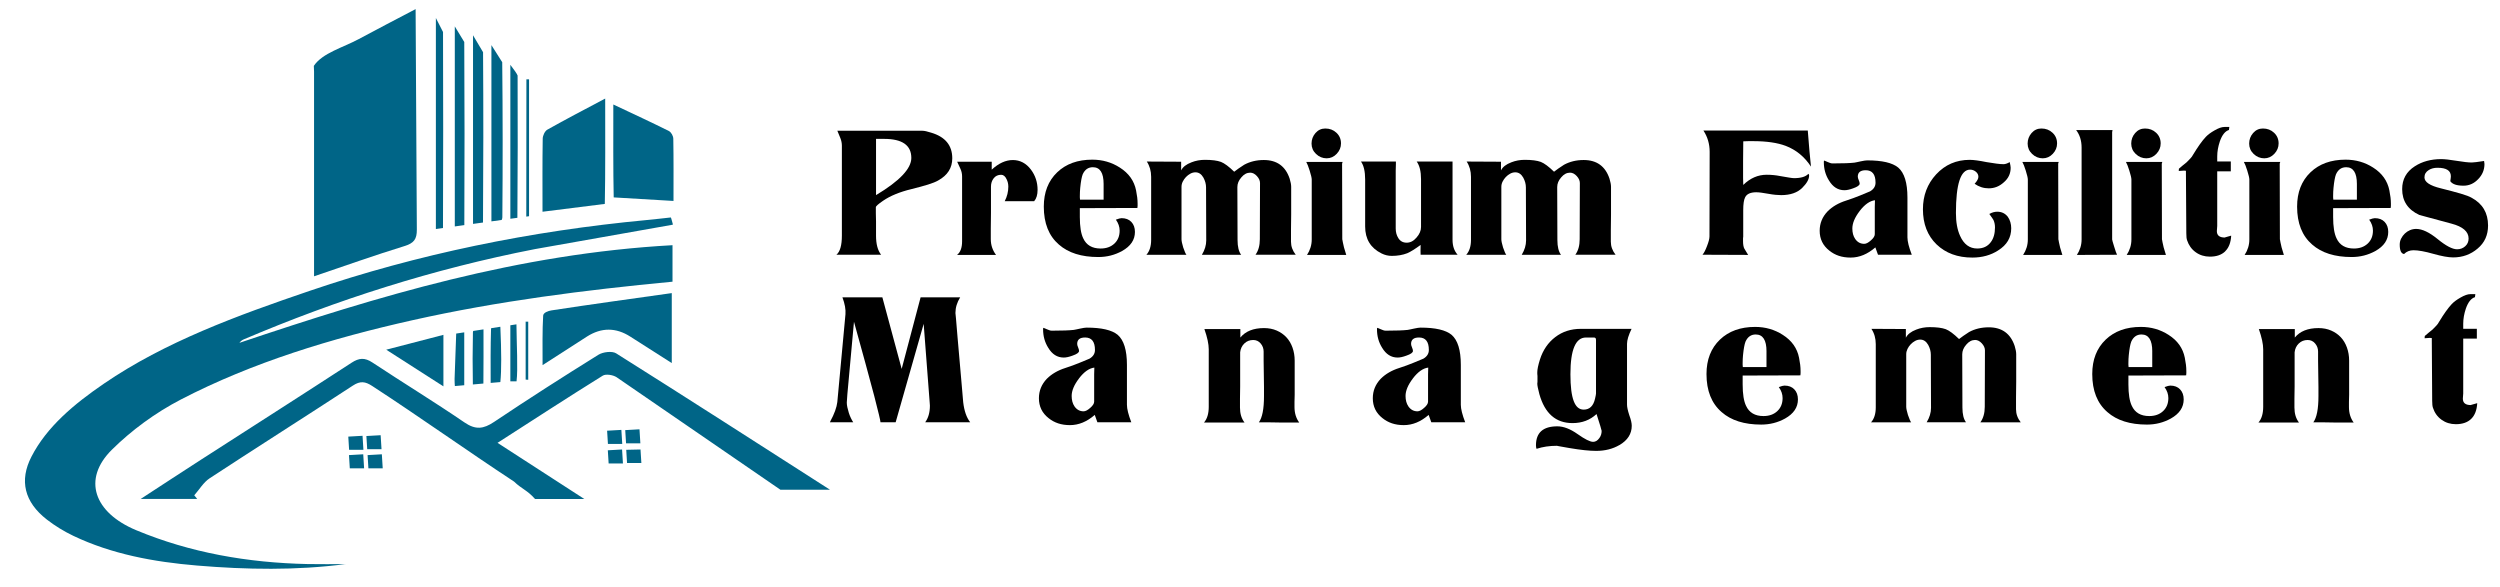
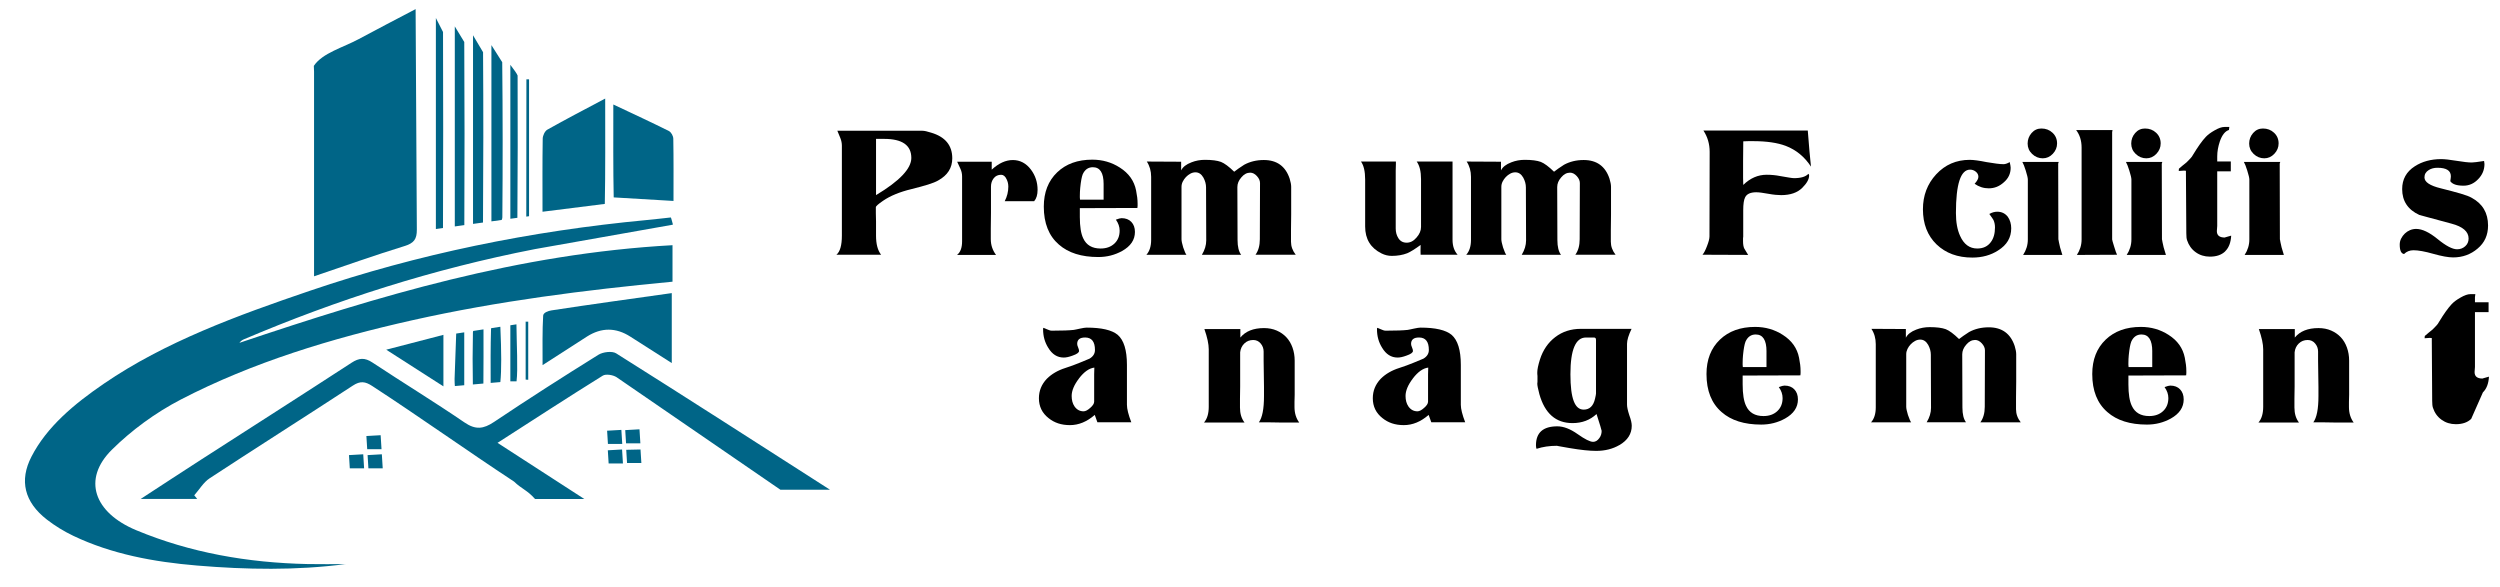
<svg xmlns="http://www.w3.org/2000/svg" id="Layer_1" data-name="Layer 1" viewBox="0 0 1227.58 288.45">
  <defs>
    <style>
      .cls-1 {
        fill: #006587;
      }
    </style>
  </defs>
  <g>
    <path class="cls-1" d="M262.73,122.31c-50.03,9.75-97.51,24.96-143.01,44.32-.83.35-1.54.9-2.17,1.72,68.16-22.93,137-43.79,212.67-47.95v17.92c-43.46,4.12-85.91,9.57-127.45,18.86-40.07,8.97-78.84,20.79-113.94,38.98-12.66,6.57-24.37,15.23-33.9,24.67-14.64,14.5-8.78,30.87,11.93,39.51,26.46,11.03,54.73,16.01,84.3,16.63,6.18.13,12.36.02,18.54.02-24.32,3.17-48.62,2.74-72.95.71-21.39-1.78-41.99-5.65-60.69-14.56-4.69-2.24-9.15-4.98-13.08-8.04-11.08-8.61-13.53-19.19-7.57-30.8,7.57-14.75,20.92-25.86,35.61-35.91,30.02-20.53,65.43-33.46,101.19-45.62,52.98-18.02,108.22-29.34,165.3-34.72,3.97-.37,7.93-.84,11.89-1.27.3.53.59,2.06.89,2.97.1.29.22.55-.08.61" />
    <path class="cls-1" d="M154.1,32.35c4.18-6.32,14.41-9.03,22.08-13.17,8.91-4.81,17.91-9.46,27.9-14.71l.6,108.28c.03,4.73-1.42,6.66-6.17,8.11-14.56,4.49-28.91,9.6-44.3,14.81V35.21" />
    <path class="cls-1" d="M302.7,185.18c-1.73-1.09-5.21-1.66-6.71-.73-17.03,10.59-33.83,21.52-51.69,33,14.35,9.29,27.78,17.97,42.62,27.57h-24.19c-3.86-4.38-6.5-4.87-10.31-8.54-23.12-15.19-46.48-31.87-69.67-46.96-3.44-2.24-5.85-2.56-9.5-.17-23.34,15.27-46.94,30.18-70.26,45.47-3.09,2.02-5.1,5.57-7.61,8.4.48.59.96,1.17,1.44,1.76h-27.72c10.51-6.84,20-13.08,29.55-19.23,24.66-15.87,49.4-31.64,73.97-47.63,3.72-2.42,6.47-2.62,10.26-.11,14.97,9.91,30.34,19.27,45.15,29.39,5.48,3.75,9.31,3.3,14.55-.21,16.88-11.31,34.01-22.27,51.29-33.01,2.21-1.37,6.71-1.92,8.67-.68,34.64,21.8,69.05,43.94,105.01,66.97h-24.35" />
    <path class="cls-1" d="M266.39,103.97c0-12.52-.09-24.2.1-35.87.02-1.53,1.03-3.74,2.3-4.45,8.98-5.06,18.15-9.81,28.38-15.25,0,16.55.12,36.44-.19,51.73" />
    <path class="cls-1" d="M330.71,98.67c0-10.67.08-20.62-.1-30.57-.02-1.31-.99-3.18-2.21-3.79-8.62-4.31-17.42-8.36-27.24-13,0,14.11-.11,32.59.19,45.62" />
    <path class="cls-1" d="M329.86,143.91v34.37c-7.21-4.6-13.78-8.76-20.31-12.96q-10.65-6.85-21.33-.06c-6.89,4.4-13.75,8.84-21.8,14.03,0-8.41-.15-17.11.29-24.31.09-1.47,2.45-2.32,4.08-2.57,19.51-2.99,39.06-5.67,59.06-8.49Z" />
    <path class="cls-1" d="M237.17,109.27l-4.9.67V17.31l4.93,8.32c.19,27.88.16,55.76-.03,83.64Z" />
    <path class="cls-1" d="M246.67,106.73c0,.42-.14.85-.34,1.28l-5.03.69V22.15l5.31,8.4c.27,25.39.28,50.8.06,76.19Z" />
    <path class="cls-1" d="M217.52,111.97l-3.49.49V8.84l3.51,6.88c.13,32.08.09,64.17-.02,96.25Z" />
    <path class="cls-1" d="M228,110.53l-4.68.66V12.96l4.65,7.66c.17,29.98.17,59.93.03,89.91Z" />
    <path class="cls-1" d="M217.73,164.42v25.3c-9.35-6-17.94-11.51-28.08-18.01,10.31-2.68,18.92-4.91,28.08-7.29Z" />
    <path class="cls-1" d="M254.05,106.95l-3.45.47V31.83c1.8,2.35,3.24,4.37,3.56,5.26.11,23.29.06,46.57-.11,69.86Z" />
    <path class="cls-1" d="M237.37,188.33l-5.18.46c-.17-8.53-.15-17.06.03-25.59,0-.23.05-.46.12-.69l5.07-.78c0,8.88.05,17.73-.05,26.6Z" />
    <path class="cls-1" d="M245.69,187.61l-4.76.41c-.03-9.05-.08-17.72.18-26.37,0-.17.03-.34.08-.51l4.5-.69c.54,12.34.59,21.34,0,27.15Z" />
    <path class="cls-1" d="M259.78,38.96v67.21l-1.36.19c0-22.45.06-44.95.06-67.4h1.3Z" />
    <path class="cls-1" d="M253.64,187.23h-3.04v-27.51l2.99-.46c.09,9.89.79,22.09.05,27.97Z" />
    <path class="cls-1" d="M224.01,163.79l3.95-.6v25.97l-4.61.41c-.09-.83-.11-1.93-.14-3.43" />
    <path class="cls-1" d="M258.11,186.4v-28.47c.42.01.84.02,1.27.03v28.52l-1.27-.08Z" />
    <path class="cls-1" d="M187.93,229.95h-7.03c-.13-2.12-.25-4.05-.4-6.48l7-.4.43,6.88Z" />
    <path class="cls-1" d="M187.34,220.58h-7.03c-.13-2.12-.25-4.05-.4-6.48l7-.4.43,6.88Z" />
-     <path class="cls-1" d="M178.45,220.87h-7.03c-.13-2.12-.25-4.05-.4-6.48l7-.4.43,6.88Z" />
    <path class="cls-1" d="M178.79,229.95h-7.03c-.13-2.12-.25-4.05-.4-6.48l7-.4.43,6.88Z" />
    <path class="cls-1" d="M314.93,227.35h-7.03c-.13-2.12-.25-4.05-.4-6.48l7.01-.16.42,6.64Z" />
    <path class="cls-1" d="M314.44,217.68h-7.03c-.13-2.12-.25-4.05-.4-6.48l7-.4.43,6.88Z" />
    <path class="cls-1" d="M305.54,217.97h-7.03c-.13-2.12-.25-4.05-.4-6.48l7-.4.43,6.88Z" />
    <path class="cls-1" d="M305.89,227.59h-7.03c-.13-2.12-.25-4.05-.4-6.48l7-.4.43,6.88Z" />
  </g>
  <g>
    <g>
      <path d="M460.74,88.59c-1.18.68-2.86,1.36-5.05,2.04-2.19.68-4.9,1.42-8.11,2.22-2.84.68-5.44,1.5-7.78,2.46-2.35.96-4.42,2.05-6.21,3.29-2.35,1.61-3.52,2.66-3.52,3.15v2.96c0,1.11.03,2.44.09,3.98v7.04c0,4.14.83,7.26,2.5,9.36h-21.96c1.79-1.48,2.69-4.6,2.69-9.36v-44.2c0-1.24-.25-2.47-.74-3.71-.49-1.24-.99-2.44-1.48-3.61h41.79c.93,0,2.35.31,4.26.93,6.92,2.04,10.38,6.24,10.38,12.6,0,4.7-2.29,8.31-6.86,10.84ZM434.15,68.2h-3.99v27.61c11.55-6.92,17.33-13,17.33-18.25,0-6.24-4.45-9.36-13.34-9.36Z" />
      <path d="M507.81,98.78h-14.45c1.17-2.28,1.76-4.66,1.76-7.13,0-1.3-.28-2.5-.83-3.61-.68-1.48-1.58-2.22-2.69-2.22-1.55,0-2.77.57-3.66,1.71-.9,1.14-1.34,2.52-1.34,4.12v12.88c-.06,2.9-.09,5.44-.09,7.6v5.28c0,2.9.87,5.5,2.59,7.78h-19.18c1.67-1.3,2.5-3.52,2.5-6.67v-31.87c0-1.3-.26-2.53-.79-3.71-.53-1.17-1.07-2.35-1.62-3.52h16.96v3.89c3.4-3.15,6.86-4.73,10.38-4.73s6.55,1.58,8.9,4.73c2.16,2.9,3.24,6.21,3.24,9.91,0,2.41-.56,4.26-1.67,5.56Z" />
      <path d="M530.23,102.21v4.35c0,4.7.56,8.19,1.67,10.47,1.54,3.34,4.39,5,8.53,5,2.78,0,5.03-.8,6.76-2.41,1.73-1.61,2.59-3.74,2.59-6.39,0-1.85-.62-3.64-1.85-5.37,1.3-.49,2.22-.74,2.78-.74,2.04,0,3.64.62,4.82,1.85,1.17,1.24,1.76,2.87,1.76,4.91,0,3.89-2.1,7.01-6.3,9.36-3.58,1.98-7.47,2.97-11.67,2.97-8.28,0-14.73-2.04-19.37-6.12-4.94-4.26-7.41-10.47-7.41-18.62,0-7.04,2.19-12.66,6.58-16.86,4.32-4.14,10.07-6.21,17.23-6.21,5,0,9.51,1.3,13.53,3.89,4.39,2.78,7.04,6.52,7.97,11.21.25,1.24.43,2.38.56,3.43.12,1.05.19,2.07.19,3.06v1.02c0,.37-.03.74-.09,1.11l-28.26.09ZM541.91,90.35c0-5.5-1.76-8.24-5.28-8.24-2.28,0-3.95,1.17-5,3.52-.49,1.3-.9,3.49-1.2,6.58-.06.62-.11,1.25-.14,1.9-.03.65-.05,1.34-.05,2.08v.74c0,.31.03.68.09,1.11h11.58v-7.69Z" />
      <path d="M616.49,125.09c1.42-1.98,2.13-4.51,2.13-7.6l.09-27.61c0-1.17-.51-2.32-1.53-3.43-1.02-1.11-2.12-1.67-3.29-1.67-1.61,0-3.06.77-4.35,2.32-1.3,1.48-1.95,3.06-1.95,4.73l.09,26.04c0,3.27.59,5.68,1.76,7.23h-19.27c1.42-2.35,2.13-4.69,2.13-7.04l-.09-26.04c0-1.6-.43-3.21-1.3-4.82-.99-1.73-2.29-2.59-3.89-2.59-.87,0-1.7.22-2.5.65-.8.43-1.53.99-2.18,1.67-.65.68-1.17,1.44-1.58,2.27s-.6,1.68-.6,2.55v25.76c0,.8.28,2.13.83,3.98.68,1.98,1.2,3.18,1.58,3.61h-19.64c1.54-1.73,2.32-4.17,2.32-7.32v-30.95c0-2.84-.71-5.34-2.13-7.51l16.86.09v4.26c.8-1.67,2.5-3,5.1-3.98,2.04-.8,4.23-1.21,6.58-1.21,3.4,0,6.02.34,7.88,1.02,1.73.68,3.89,2.29,6.49,4.82.62-.49,1.33-1.02,2.13-1.58.8-.56,1.73-1.17,2.78-1.85,2.84-1.54,6.05-2.32,9.64-2.32,6.42,0,10.66,3.06,12.69,9.17.49,1.61.74,2.93.74,3.98v13.53c-.06,2.96-.09,5.56-.09,7.78v5.65c0,2.29.77,4.42,2.32,6.39h-19.73Z" />
-       <path d="M641.78,125.19c1.54-2.35,2.32-4.88,2.32-7.6v-29.46c0-.74-.34-2.19-1.02-4.36-.62-1.97-1.17-3.4-1.67-4.26h17.88c-.19.37-.28.71-.28,1.02l.09,37.06c0-.18.09.28.28,1.39.18,1.24.74,3.3,1.67,6.21h-19.27ZM656.38,75.52c-1.39,1.48-3.04,2.22-4.96,2.22s-3.71-.71-5.19-2.13-2.22-3.12-2.22-5.1.65-3.71,1.94-5.19c1.3-1.48,2.9-2.22,4.82-2.22,2.16,0,3.98.69,5.47,2.09,1.48,1.39,2.23,3.14,2.23,5.23,0,1.91-.69,3.61-2.09,5.1Z" />
      <path d="M700.44,125.09h-2.87c-.06-.93-.06-2.53,0-4.82-1.36.99-2.58,1.82-3.66,2.5s-2.05,1.2-2.92,1.58c-2.22.86-4.76,1.3-7.6,1.3-1.73,0-3.4-.4-5-1.2-5.38-2.66-8.06-7.07-8.06-13.25v-23.07c0-3.95-.68-6.89-2.04-8.8h17.14v1.11l-.09,3.43v28.35c0,1.79.43,3.37,1.3,4.73.93,1.48,2.28,2.22,4.08,2.22s3.4-.83,4.82-2.5c1.48-1.67,2.23-3.4,2.23-5.19v-23.54c0-3.77-.71-6.64-2.13-8.62h17.6v38.45c0,3.03.83,5.47,2.5,7.32h-15.29Z" />
      <path d="M773.54,125.09c1.42-1.98,2.13-4.51,2.13-7.6l.09-27.61c0-1.17-.51-2.32-1.53-3.43-1.02-1.11-2.12-1.67-3.29-1.67-1.61,0-3.06.77-4.35,2.32-1.3,1.48-1.95,3.06-1.95,4.73l.09,26.04c0,3.27.59,5.68,1.76,7.23h-19.27c1.42-2.35,2.13-4.69,2.13-7.04l-.09-26.04c0-1.6-.43-3.21-1.3-4.82-.99-1.73-2.29-2.59-3.89-2.59-.87,0-1.7.22-2.5.65-.8.43-1.53.99-2.18,1.67-.65.68-1.17,1.44-1.58,2.27s-.6,1.68-.6,2.55v25.76c0,.8.28,2.13.83,3.98.68,1.98,1.2,3.18,1.58,3.61h-19.64c1.54-1.73,2.32-4.17,2.32-7.32v-30.95c0-2.84-.71-5.34-2.13-7.51l16.86.09v4.26c.8-1.67,2.5-3,5.1-3.98,2.04-.8,4.23-1.21,6.58-1.21,3.4,0,6.02.34,7.88,1.02,1.73.68,3.89,2.29,6.49,4.82.62-.49,1.33-1.02,2.13-1.58.8-.56,1.73-1.17,2.78-1.85,2.84-1.54,6.05-2.32,9.64-2.32,6.42,0,10.66,3.06,12.69,9.17.49,1.61.74,2.93.74,3.98v13.53c-.06,2.96-.09,5.56-.09,7.78v5.65c0,2.29.77,4.42,2.32,6.39h-19.73Z" />
      <path d="M876.85,71.63c-4.08-1.54-9.42-2.32-16.03-2.32h-2.32c-.8,0-1.64.03-2.5.09-.06,4.33-.09,7.6-.09,9.82v8.25c0,1.36.03,2.47.09,3.34,3.4-3.34,7.23-5,11.49-5,2.28,0,4.51.22,6.67.65,1.79.31,3.24.56,4.36.74s1.91.28,2.41.28c3.4,0,5.74-.71,7.04-2.13.25.19.37.46.37.83,0,1.79-1.11,3.8-3.34,6.02-2.41,2.41-5.87,3.61-10.38,3.61-.74,0-1.64-.04-2.69-.14-1.05-.09-2.25-.26-3.61-.51-1.36-.25-2.52-.43-3.48-.56-.96-.12-1.78-.19-2.46-.19-2.84,0-4.66.83-5.47,2.5-.62,1.17-.93,3.31-.93,6.39v12.88c0,.25-.03.53-.09.83v1.39c0,1.67.22,2.9.65,3.71.31.49.62,1,.93,1.53.31.53.62,1.03.93,1.53l-22.42-.09c.74-.86,1.48-2.28,2.22-4.26.8-2.04,1.21-3.61,1.21-4.73l.09-41.51c0-3.89-1.02-7.38-3.06-10.47h51.24c.31,3.89.59,7.29.83,10.19.25,2.9.49,5.41.74,7.51-3.15-4.82-7.29-8.22-12.42-10.19Z" />
-       <path d="M922.16,125.09l-1.3-3.61c-3.83,3.33-7.88,5-12.14,5s-7.63-1.14-10.47-3.43c-3.15-2.47-4.73-5.71-4.73-9.73,0-3.64,1.3-6.83,3.89-9.54,2.35-2.35,5.37-4.11,9.08-5.28,2.47-.8,4.75-1.64,6.86-2.5,1.61-.68,3.24-1.36,4.91-2.04,1.79-1.05,2.69-2.47,2.69-4.26,0-4.08-1.61-6.11-4.82-6.11-2.59,0-3.89,1.05-3.89,3.15,0,.43.15,1,.46,1.71.31.71.46,1.28.46,1.71,0,.8-1.08,1.58-3.24,2.32-1.67.62-3.09.92-4.26.92-3.15,0-5.68-1.6-7.6-4.82-1.67-2.65-2.5-5.65-2.5-8.99,0-.49.06-.74.19-.74.06,0,.26.08.6.23.34.16.69.31,1.07.46s.76.31,1.16.46c.4.16.75.23,1.06.23h1.11c2.16,0,4.05-.03,5.65-.09,1.6-.06,2.99-.15,4.17-.28.31-.06.71-.14,1.2-.23.49-.09,1.14-.23,1.95-.42,1.42-.31,2.47-.46,3.15-.46,7.29,0,12.35,1.17,15.2,3.52,3.03,2.59,4.54,7.51,4.54,14.73v19.55c0,1.98.71,4.82,2.13,8.52h-16.59ZM913.17,103.6c-2.41,3.15-3.61,6.02-3.61,8.62,0,2.04.46,3.74,1.39,5.1,1.11,1.61,2.59,2.41,4.45,2.41.92,0,2.01-.56,3.24-1.67,1.3-1.11,1.94-2.13,1.94-3.06v-13.44c0-.92.03-2.01.09-3.24-2.53.31-5.04,2.07-7.51,5.28Z" />
      <path d="M981.18,122.96c-3.64,2.35-7.88,3.52-12.69,3.52-7.23,0-13.1-2.16-17.6-6.49-4.45-4.32-6.67-10.07-6.67-17.23,0-6.73,2.16-12.45,6.49-17.14,4.39-4.75,9.88-7.13,16.49-7.13,1.85,0,4.6.37,8.25,1.11,1.85.31,3.47.56,4.86.74,1.39.18,2.55.28,3.47.28.87,0,1.88-.34,3.06-1.02.31,1.36.46,2.28.46,2.78,0,2.84-1.11,5.22-3.34,7.13-2.16,1.98-4.63,2.97-7.41,2.97-2.53,0-4.85-.74-6.95-2.23,1.24-1.36,1.85-2.5,1.85-3.43,0-.99-.42-1.82-1.25-2.5s-1.78-1.02-2.83-1.02c-4.63,0-6.95,7.1-6.95,21.31,0,4.51.68,8.24,2.04,11.21,1.85,4.14,4.66,6.21,8.43,6.21,2.9,0,5.13-1.05,6.67-3.15,1.36-1.79,2.04-4.2,2.04-7.23,0-1.3-.25-2.5-.74-3.61-.12-.18-.34-.52-.65-1.02-.31-.49-.77-1.14-1.39-1.95,1.3-.74,2.59-1.11,3.89-1.11,2.16,0,3.89.83,5.19,2.5,1.11,1.61,1.67,3.49,1.67,5.65,0,4.57-2.13,8.19-6.4,10.84Z" />
      <path d="M993.41,125.19c1.54-2.35,2.32-4.88,2.32-7.6v-29.46c0-.74-.34-2.19-1.02-4.36-.62-1.97-1.17-3.4-1.67-4.26h17.88c-.19.37-.28.71-.28,1.02l.09,37.06c0-.18.09.28.28,1.39.18,1.24.74,3.3,1.67,6.21h-19.27ZM1008,75.52c-1.39,1.48-3.04,2.22-4.96,2.22s-3.71-.71-5.19-2.13c-1.48-1.42-2.22-3.12-2.22-5.1s.65-3.71,1.94-5.19c1.3-1.48,2.9-2.22,4.82-2.22,2.16,0,3.98.69,5.47,2.09,1.48,1.39,2.23,3.14,2.23,5.23,0,1.91-.69,3.61-2.09,5.1Z" />
      <path d="M1019.81,125.19c1.54-2.35,2.32-4.88,2.32-7.6v-45.12c0-3.4-.9-6.27-2.69-8.62h17.88c-.12.5-.19.83-.19,1.02v52.72c0,.25.34,1.45,1.02,3.61.62,2.04,1.08,3.34,1.39,3.89l-19.74.09Z" />
      <path d="M1044.27,125.19c1.54-2.35,2.32-4.88,2.32-7.6v-29.46c0-.74-.34-2.19-1.02-4.36-.62-1.97-1.17-3.4-1.67-4.26h17.88c-.19.37-.28.71-.28,1.02l.09,37.06c0-.18.09.28.28,1.39.18,1.24.74,3.3,1.67,6.21h-19.27ZM1058.87,75.52c-1.39,1.48-3.04,2.22-4.96,2.22s-3.71-.71-5.19-2.13c-1.48-1.42-2.22-3.12-2.22-5.1s.65-3.71,1.94-5.19c1.3-1.48,2.9-2.22,4.82-2.22,2.16,0,3.98.69,5.47,2.09,1.48,1.39,2.23,3.14,2.23,5.23,0,1.91-.69,3.61-2.09,5.1Z" />
      <path d="M1092.64,123.43c-1.79,1.73-4.29,2.59-7.51,2.59-2.66,0-4.99-.73-6.99-2.18-2.01-1.45-3.41-3.41-4.22-5.88-.25-.68-.37-1.82-.37-3.43l-.19-29.74v-.93c-.19-.06-.5-.09-.93-.09-.31,0-.74.03-1.3.09-.56.06-.99.09-1.3.09l.09-1.11c.62-.49,1.24-1.02,1.85-1.58.62-.56,1.26-1.08,1.95-1.58.68-.68,1.3-1.31,1.85-1.9.56-.59.99-1.19,1.3-1.81,2.35-3.89,4.42-6.79,6.21-8.71,1.05-1.11,2.5-2.19,4.36-3.24,1.91-1.11,3.52-1.67,4.82-1.67h2.41l-.19,1.48c-1.85.56-3.34,2.41-4.45,5.56-.87,2.59-1.3,5.07-1.3,7.41v2.5h6.67v4.82h-6.67v26.87c0,.25-.03.65-.09,1.2s-.09.99-.09,1.3c0,2.1,1.3,3.15,3.89,3.15-.12,0,.93-.31,3.15-.93-.18,3.4-1.17,5.96-2.96,7.69Z" />
      <path d="M1102.18,125.19c1.54-2.35,2.32-4.88,2.32-7.6v-29.46c0-.74-.34-2.19-1.02-4.36-.62-1.97-1.17-3.4-1.67-4.26h17.88c-.19.37-.28.71-.28,1.02l.09,37.06c0-.18.09.28.28,1.39.18,1.24.74,3.3,1.67,6.21h-19.27ZM1116.78,75.52c-1.39,1.48-3.04,2.22-4.96,2.22s-3.71-.71-5.19-2.13c-1.48-1.42-2.22-3.12-2.22-5.1s.65-3.71,1.94-5.19c1.3-1.48,2.9-2.22,4.82-2.22,2.16,0,3.98.69,5.47,2.09,1.48,1.39,2.23,3.14,2.23,5.23,0,1.91-.69,3.61-2.09,5.1Z" />
-       <path d="M1145.64,102.21v4.35c0,4.7.56,8.19,1.67,10.47,1.54,3.34,4.39,5,8.53,5,2.78,0,5.03-.8,6.76-2.41,1.73-1.61,2.59-3.74,2.59-6.39,0-1.85-.62-3.64-1.85-5.37,1.3-.49,2.22-.74,2.78-.74,2.04,0,3.64.62,4.82,1.85,1.17,1.24,1.76,2.87,1.76,4.91,0,3.89-2.1,7.01-6.3,9.36-3.58,1.98-7.47,2.97-11.67,2.97-8.28,0-14.73-2.04-19.37-6.12-4.94-4.26-7.41-10.47-7.41-18.62,0-7.04,2.19-12.66,6.58-16.86,4.32-4.14,10.07-6.21,17.23-6.21,5,0,9.51,1.3,13.53,3.89,4.39,2.78,7.04,6.52,7.97,11.21.25,1.24.43,2.38.56,3.43.12,1.05.19,2.07.19,3.06v1.02c0,.37-.03.74-.09,1.11l-28.26.09ZM1157.31,90.35c0-5.5-1.76-8.24-5.28-8.24-2.28,0-3.95,1.17-5,3.52-.49,1.3-.9,3.49-1.2,6.58-.06.62-.11,1.25-.14,1.9-.03.65-.05,1.34-.05,2.08v.74c0,.31.03.68.09,1.11h11.58v-7.69Z" />
      <path d="M1216.61,122.04c-3.4,2.9-7.41,4.36-12.05,4.36-2.35,0-5.59-.59-9.73-1.76-4.14-1.17-7.38-1.76-9.73-1.76-1.85,0-3.4.62-4.63,1.85-1.42-.19-2.13-1.73-2.13-4.63,0-1.05.23-2.04.7-2.96.46-.93,1.06-1.74,1.81-2.46.74-.71,1.59-1.26,2.55-1.67.96-.4,1.96-.6,3.01-.6,2.97,0,6.49,1.67,10.56,5s7.26,5,9.54,5c1.54,0,2.87-.49,3.98-1.48,1.11-.99,1.67-2.25,1.67-3.8,0-3.4-2.81-5.84-8.43-7.32-5.19-1.42-9.08-2.47-11.68-3.15-2.59-.68-3.95-1.05-4.08-1.11-5.62-2.59-8.43-6.82-8.43-12.69,0-4.82,2.07-8.56,6.21-11.21,3.64-2.35,7.97-3.52,12.97-3.52,1.67,0,4.17.28,7.51.83,3.34.56,5.84.83,7.5.83.37,0,1.07-.06,2.09-.18s2.33-.31,3.94-.56c.06.5.12.99.19,1.48,0,2.84-1.02,5.31-3.06,7.41-2.04,2.16-4.45,3.24-7.23,3.24-3.34,0-5.5-.74-6.49-2.22.18-1.17.28-1.98.28-2.41,0-2.78-2.19-4.17-6.58-4.17-1.67,0-3.09.37-4.26,1.11-1.42.87-2.13,2.07-2.13,3.61,0,2.29,2.69,4.08,8.06,5.38,3.95.99,7.2,1.85,9.73,2.59s4.32,1.42,5.38,2.04c5.37,2.9,8.06,7.44,8.06,13.62,0,4.7-1.7,8.46-5.1,11.3Z" />
    </g>
    <g>
-       <path d="M454.29,207.36c1.55-2.11,2.32-4.83,2.32-8.18,0-.56-.03-.99-.09-1.3l-2.97-38.85-13.76,48.33h-7.44c0-.68-1.02-4.99-3.07-12.92-1.24-4.77-2.7-10.18-4.37-16.22-1.67-6.04-3.53-12.78-5.58-20.22l-3.25,35.6c-.19,2.42-.28,3.78-.28,4.09,0,.68.09,1.46.28,2.32s.42,1.75.7,2.65c.28.9.62,1.77,1.02,2.6s.79,1.53,1.16,2.09h-11.25l-.19.09.19-.56c1.98-3.66,3.13-6.82,3.44-9.48l4-43.12c.19-2.36-.31-5.11-1.49-8.27h19.61l9.48,35.13,9.29-35.13h19.43c-1.55,2.48-2.32,5.05-2.32,7.71,0-.06.09.88.28,2.84.19,1.95.43,4.91.74,8.87l1.95,22.31c.19,2.17.46,5.42.84,9.76.5,4.28,1.64,7.56,3.44,9.85h-22.12Z" />
      <path d="M538.86,207.36l-1.3-3.63c-3.84,3.35-7.9,5.02-12.18,5.02s-7.65-1.15-10.5-3.44c-3.16-2.48-4.74-5.73-4.74-9.76,0-3.66,1.3-6.85,3.9-9.57,2.36-2.35,5.39-4.12,9.11-5.3,2.48-.8,4.77-1.64,6.88-2.51,1.61-.68,3.25-1.36,4.93-2.04,1.8-1.05,2.7-2.48,2.7-4.28,0-4.09-1.61-6.13-4.83-6.13-2.6,0-3.9,1.05-3.9,3.16,0,.43.15,1.01.46,1.72.31.71.46,1.29.46,1.72,0,.81-1.08,1.58-3.25,2.32-1.67.62-3.1.93-4.28.93-3.16,0-5.7-1.61-7.62-4.83-1.67-2.66-2.51-5.67-2.51-9.02,0-.5.06-.74.19-.74.06,0,.26.08.6.23.34.15.7.31,1.07.46.37.15.76.31,1.16.46.4.16.76.23,1.07.23h1.12c2.17,0,4.06-.03,5.67-.09,1.61-.06,3.01-.15,4.18-.28.31-.06.71-.14,1.21-.23s1.15-.23,1.95-.42c1.42-.31,2.48-.47,3.16-.47,7.31,0,12.39,1.18,15.24,3.53,3.03,2.6,4.55,7.53,4.55,14.78v19.61c0,1.98.71,4.83,2.14,8.55h-16.64ZM529.85,185.8c-2.42,3.16-3.63,6.04-3.63,8.64,0,2.04.47,3.75,1.39,5.11,1.12,1.61,2.6,2.42,4.46,2.42.93,0,2.01-.56,3.25-1.67,1.3-1.11,1.95-2.14,1.95-3.07v-13.48c0-.93.03-2.01.09-3.25-2.54.31-5.05,2.08-7.53,5.3Z" />
      <path d="M628,207.46c-2.17-.06-4.09-.09-5.76-.09h-4.09c1.67-2.29,2.51-6.57,2.51-12.83v-4.55c0-1.8-.03-3.93-.09-6.41-.06-2.48-.09-4.62-.09-6.41v-4.55c0-1.49-.48-2.8-1.44-3.95-.96-1.15-2.18-1.72-3.67-1.72-1.74,0-3.19.57-4.37,1.72-1.18,1.15-1.86,2.59-2.04,4.32v16.82c-.06,2.29-.09,4.31-.09,6.04v4.28c0,2.97.74,5.42,2.23,7.34h-19.89c1.55-1.8,2.32-4.37,2.32-7.71v-28.25c0-2.54-.71-5.86-2.14-9.94h17.66v4.18c2.54-3.1,6.41-4.65,11.62-4.65,2.29,0,4.37.4,6.23,1.21,1.86.81,3.44,1.91,4.74,3.3,1.3,1.39,2.31,3.08,3.02,5.07.71,1.98,1.07,4.12,1.07,6.41v16.73c-.06,1.36-.09,2.54-.09,3.53v2.51c0,2.97.77,5.51,2.32,7.62h-9.94Z" />
      <path d="M702.81,207.36l-1.3-3.63c-3.84,3.35-7.9,5.02-12.18,5.02s-7.65-1.15-10.5-3.44c-3.16-2.48-4.74-5.73-4.74-9.76,0-3.66,1.3-6.85,3.9-9.57,2.36-2.35,5.39-4.12,9.11-5.3,2.48-.8,4.77-1.64,6.88-2.51,1.61-.68,3.25-1.36,4.93-2.04,1.8-1.05,2.7-2.48,2.7-4.28,0-4.09-1.61-6.13-4.83-6.13-2.6,0-3.9,1.05-3.9,3.16,0,.43.15,1.01.46,1.72.31.71.46,1.29.46,1.72,0,.81-1.08,1.58-3.25,2.32-1.67.62-3.1.93-4.28.93-3.16,0-5.7-1.61-7.62-4.83-1.67-2.66-2.51-5.67-2.51-9.02,0-.5.06-.74.19-.74.06,0,.26.08.6.23.34.15.7.31,1.07.46.37.15.76.31,1.16.46.4.16.76.23,1.07.23h1.12c2.17,0,4.06-.03,5.67-.09,1.61-.06,3.01-.15,4.18-.28.31-.06.71-.14,1.21-.23s1.15-.23,1.95-.42c1.42-.31,2.48-.47,3.16-.47,7.31,0,12.39,1.18,15.24,3.53,3.03,2.6,4.55,7.53,4.55,14.78v19.61c0,1.98.71,4.83,2.14,8.55h-16.64ZM693.8,185.8c-2.42,3.16-3.63,6.04-3.63,8.64,0,2.04.47,3.75,1.39,5.11,1.12,1.61,2.6,2.42,4.46,2.42.93,0,2.01-.56,3.25-1.67,1.3-1.11,1.95-2.14,1.95-3.07v-13.48c0-.93.03-2.01.09-3.25-2.54.31-5.05,2.08-7.53,5.3Z" />
      <path d="M795.2,218.52c-3.28,1.92-7.1,2.88-11.43,2.88-3.29,0-7.65-.46-13.11-1.39-4.28-.74-6.32-1.11-6.13-1.11-3.66,0-7,.49-10.04,1.49-.19-.43-.28-1.02-.28-1.76,0-6.2,3.5-9.29,10.5-9.29,3.03,0,6.35,1.27,9.94,3.81,3.59,2.54,6.13,3.81,7.62,3.81,1.18,0,2.2-.62,3.07-1.86.74-.99,1.12-2.17,1.12-3.53,0-.31-.84-3.07-2.51-8.27-3.16,2.97-7.1,4.46-11.8,4.46-8.18,0-13.6-4.74-16.27-14.22-.68-2.6-1.02-4.31-1.02-5.11,0-.31.03-.62.09-.93v-2.88c-.06-.43-.09-.77-.09-1.02v-.84c0-1.36.43-3.44,1.3-6.23,1.49-4.65,4-8.32,7.53-11.01,3.53-2.7,7.71-4.04,12.55-4.04h24.91c-1.49,3.1-2.23,5.55-2.23,7.34v29.93c0,1.12.37,2.82,1.11,5.11.81,2.17,1.21,3.9,1.21,5.21,0,3.96-2.02,7.12-6.04,9.48ZM783.67,166.75c0-.68-.34-1.02-1.02-1.02h-3.9c-5.08,0-7.62,6.01-7.62,18.03s2.17,17.38,6.51,17.38c2.91,0,4.77-1.8,5.58-5.39.31-1.36.47-2.2.47-2.51v-26.49Z" />
      <path d="M855.7,184.41v4.37c0,4.71.56,8.21,1.67,10.5,1.55,3.35,4.4,5.02,8.55,5.02,2.79,0,5.05-.8,6.79-2.42,1.73-1.61,2.6-3.75,2.6-6.41,0-1.86-.62-3.66-1.86-5.39,1.3-.5,2.23-.74,2.79-.74,2.04,0,3.66.62,4.83,1.86,1.18,1.24,1.77,2.88,1.77,4.93,0,3.9-2.11,7.03-6.32,9.39-3.59,1.98-7.5,2.97-11.71,2.97-8.3,0-14.78-2.04-19.43-6.13-4.96-4.28-7.44-10.5-7.44-18.68,0-7.06,2.2-12.7,6.6-16.92,4.34-4.15,10.1-6.23,17.29-6.23,5.02,0,9.54,1.3,13.57,3.9,4.4,2.79,7.06,6.54,7.99,11.25.25,1.24.43,2.38.56,3.44.12,1.05.19,2.08.19,3.07v1.02c0,.37-.03.74-.09,1.11l-28.35.09ZM867.41,172.51c0-5.51-1.77-8.27-5.3-8.27-2.29,0-3.97,1.18-5.02,3.53-.5,1.3-.9,3.5-1.21,6.6-.06.62-.11,1.26-.14,1.91-.03.65-.05,1.35-.05,2.09v.74c0,.31.03.68.09,1.12h11.62v-7.72Z" />
      <path d="M972.44,207.36c1.42-1.98,2.14-4.52,2.14-7.62l.09-27.7c0-1.18-.51-2.32-1.53-3.44-1.02-1.12-2.12-1.67-3.3-1.67-1.61,0-3.07.77-4.37,2.32-1.3,1.49-1.95,3.07-1.95,4.74l.09,26.12c0,3.28.59,5.7,1.77,7.25h-19.33c1.42-2.35,2.14-4.71,2.14-7.06l-.09-26.12c0-1.61-.43-3.22-1.3-4.83-.99-1.73-2.29-2.6-3.9-2.6-.87,0-1.71.22-2.51.65-.81.43-1.53.99-2.18,1.67-.65.68-1.18,1.44-1.58,2.28-.4.84-.61,1.69-.61,2.56v25.84c0,.81.28,2.14.84,4,.68,1.98,1.21,3.19,1.58,3.63h-19.7c1.55-1.73,2.32-4.18,2.32-7.34v-31.04c0-2.85-.71-5.36-2.14-7.53l16.92.09v4.28c.81-1.67,2.51-3.01,5.11-4,2.04-.8,4.24-1.21,6.6-1.21,3.41,0,6.04.34,7.9,1.02,1.73.68,3.9,2.29,6.5,4.83.62-.5,1.33-1.02,2.14-1.58.8-.56,1.73-1.18,2.79-1.86,2.85-1.55,6.07-2.32,9.67-2.32,6.45,0,10.69,3.07,12.73,9.2.49,1.61.74,2.94.74,4v13.57c-.06,2.97-.09,5.58-.09,7.81v5.67c0,2.29.77,4.43,2.32,6.41h-19.8Z" />
      <path d="M1045.12,184.41v4.37c0,4.71.56,8.21,1.67,10.5,1.55,3.35,4.4,5.02,8.55,5.02,2.79,0,5.05-.8,6.79-2.42,1.73-1.61,2.6-3.75,2.6-6.41,0-1.86-.62-3.66-1.86-5.39,1.3-.5,2.23-.74,2.79-.74,2.04,0,3.66.62,4.83,1.86,1.18,1.24,1.77,2.88,1.77,4.93,0,3.9-2.11,7.03-6.32,9.39-3.59,1.98-7.5,2.97-11.71,2.97-8.3,0-14.78-2.04-19.43-6.13-4.96-4.28-7.44-10.5-7.44-18.68,0-7.06,2.2-12.7,6.6-16.92,4.34-4.15,10.1-6.23,17.29-6.23,5.02,0,9.54,1.3,13.57,3.9,4.4,2.79,7.06,6.54,7.99,11.25.25,1.24.43,2.38.56,3.44.12,1.05.19,2.08.19,3.07v1.02c0,.37-.03.74-.09,1.11l-28.35.09ZM1056.83,172.51c0-5.51-1.77-8.27-5.3-8.27-2.29,0-3.97,1.18-5.02,3.53-.5,1.3-.9,3.5-1.21,6.6-.06.62-.11,1.26-.14,1.91-.03.65-.05,1.35-.05,2.09v.74c0,.31.03.68.09,1.12h11.62v-7.72Z" />
      <path d="M1145.77,207.46c-2.17-.06-4.09-.09-5.76-.09h-4.09c1.67-2.29,2.51-6.57,2.51-12.83v-4.55c0-1.8-.03-3.93-.09-6.41-.06-2.48-.09-4.62-.09-6.41v-4.55c0-1.49-.48-2.8-1.44-3.95s-2.18-1.72-3.67-1.72c-1.74,0-3.19.57-4.37,1.72-1.18,1.15-1.86,2.59-2.04,4.32v16.82c-.06,2.29-.09,4.31-.09,6.04v4.28c0,2.97.74,5.42,2.23,7.34h-19.89c1.55-1.8,2.32-4.37,2.32-7.71v-28.25c0-2.54-.71-5.86-2.14-9.94h17.66v4.18c2.54-3.1,6.41-4.65,11.62-4.65,2.29,0,4.37.4,6.23,1.21,1.86.81,3.44,1.91,4.74,3.3,1.3,1.39,2.31,3.08,3.02,5.07.71,1.98,1.07,4.12,1.07,6.41v16.73c-.06,1.36-.09,2.54-.09,3.53v2.51c0,2.97.77,5.51,2.32,7.62h-9.94Z" />
-       <path d="M1213.43,205.69c-1.8,1.74-4.31,2.6-7.53,2.6-2.67,0-5.01-.73-7.02-2.18-2.02-1.45-3.43-3.42-4.23-5.9-.25-.68-.37-1.83-.37-3.44l-.19-29.84v-.93c-.19-.06-.5-.09-.93-.09-.31,0-.74.03-1.3.09s-.99.09-1.3.09l.09-1.12c.62-.49,1.24-1.02,1.86-1.58.62-.56,1.27-1.08,1.95-1.58.68-.68,1.3-1.32,1.86-1.91.56-.59.99-1.19,1.3-1.81,2.36-3.9,4.43-6.81,6.23-8.74,1.05-1.12,2.51-2.2,4.37-3.25,1.92-1.11,3.53-1.67,4.83-1.67h2.42l-.19,1.49c-1.86.56-3.35,2.42-4.46,5.58-.87,2.6-1.3,5.08-1.3,7.44v2.51h6.69v4.83h-6.69v26.95c0,.25-.03.65-.09,1.21-.06.56-.09.99-.09,1.3,0,2.11,1.3,3.16,3.9,3.16-.13,0,.93-.31,3.16-.93-.19,3.41-1.18,5.98-2.97,7.71Z" />
+       <path d="M1213.43,205.69c-1.8,1.74-4.31,2.6-7.53,2.6-2.67,0-5.01-.73-7.02-2.18-2.02-1.45-3.43-3.42-4.23-5.9-.25-.68-.37-1.83-.37-3.44l-.19-29.84v-.93c-.19-.06-.5-.09-.93-.09-.31,0-.74.03-1.3.09s-.99.09-1.3.09l.09-1.12c.62-.49,1.24-1.02,1.86-1.58.62-.56,1.27-1.08,1.95-1.58.68-.68,1.3-1.32,1.86-1.91.56-.59.99-1.19,1.3-1.81,2.36-3.9,4.43-6.81,6.23-8.74,1.05-1.12,2.51-2.2,4.37-3.25,1.92-1.11,3.53-1.67,4.83-1.67h2.42l-.19,1.49v2.51h6.69v4.83h-6.69v26.95c0,.25-.03.65-.09,1.21-.06.56-.09.99-.09,1.3,0,2.11,1.3,3.16,3.9,3.16-.13,0,.93-.31,3.16-.93-.19,3.41-1.18,5.98-2.97,7.71Z" />
    </g>
  </g>
</svg>